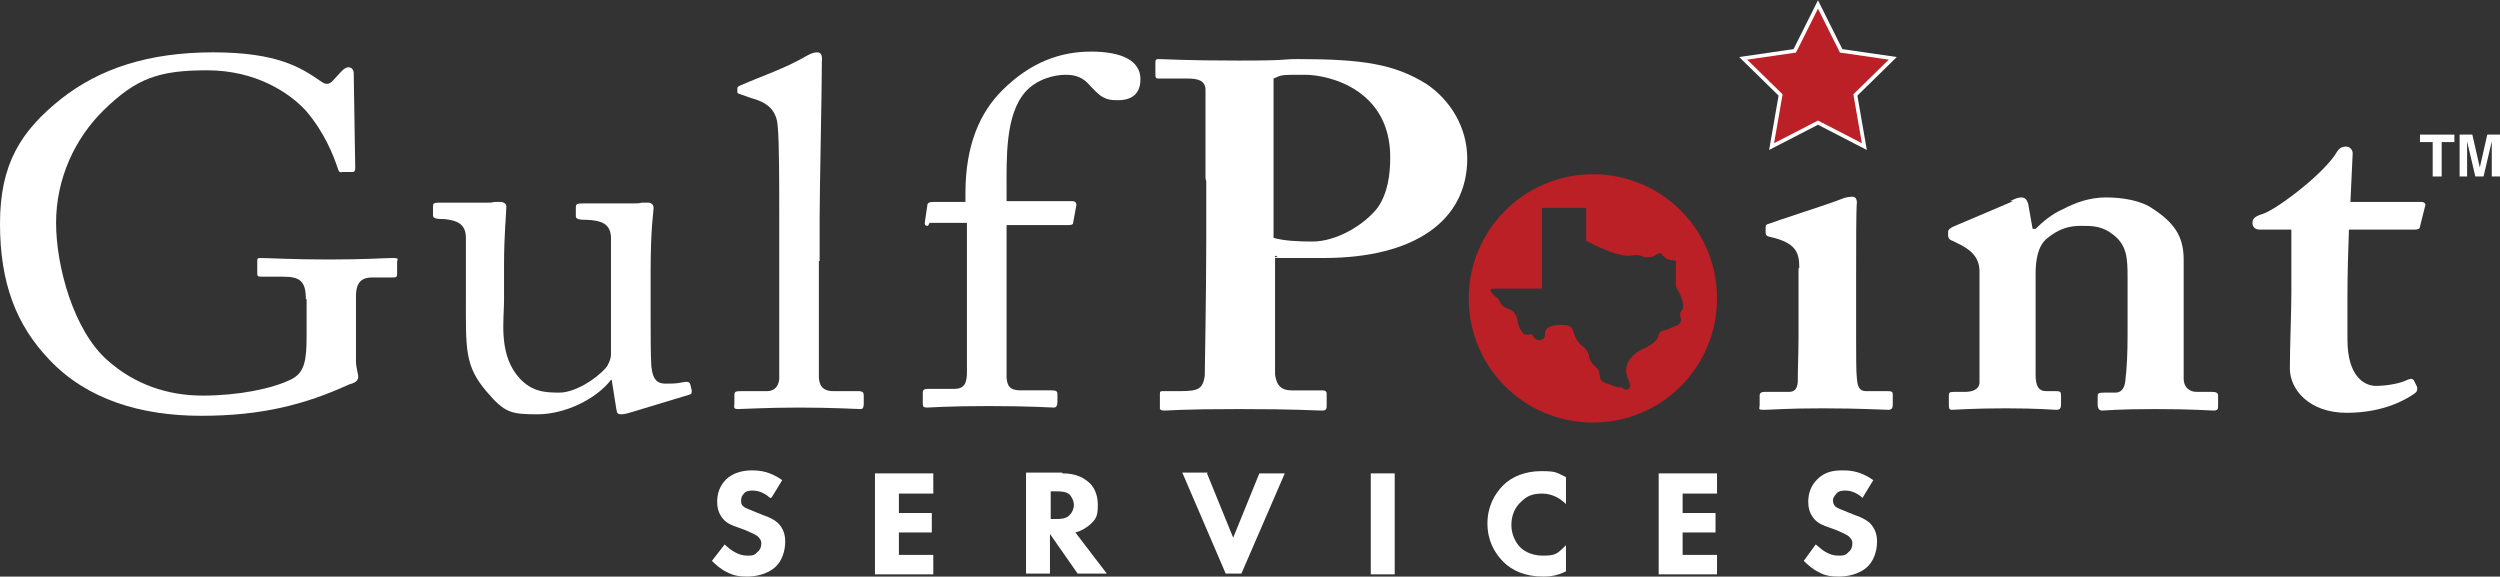
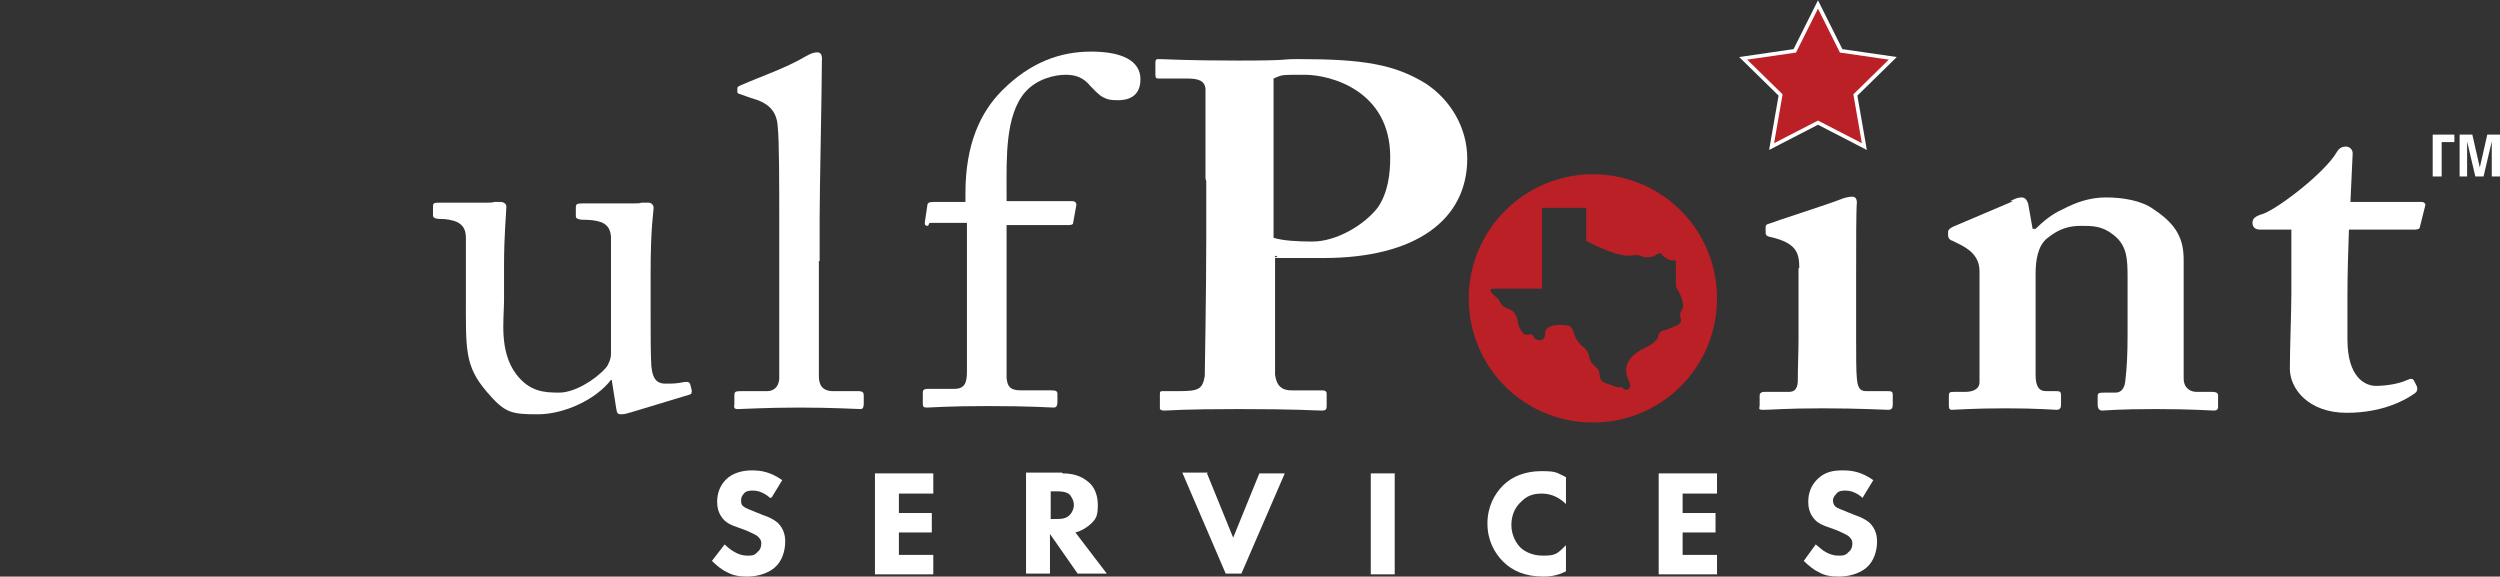
<svg xmlns="http://www.w3.org/2000/svg" id="Layer_2" version="1.1" viewBox="0 0 334.3 77.1">
  <rect x="0" y="0" width="334.3" height="77.1" fill="#333333" stroke="none" />
  <defs>
    <style>
      .st0 {
        fill-rule: evenodd;
        stroke: #fff;
        stroke-miterlimit: 10;
        stroke-width: .5px;
      }

      .st0, .st1 {
        fill: #ba2026;
      }

      .st2 {
        fill: #fff;
      }
    </style>
  </defs>
  <g id="HOME">
    <g id="logo-reversed">
      <g id="SERVICES">
        <path class="st2" d="M103,66.6c-1-.9-1.9-1-2.3-1s-1,0-1.3.5c-.2.2-.3.5-.3.8s0,.6.3.8c.3.3.8.4,1.7.8l1,.4c.6.2,1.3.5,1.9,1,.8.8,1,1.7,1,2.5,0,1.4-.5,2.6-1.2,3.3-1.2,1.2-3,1.4-3.9,1.4s-1.8-.1-2.7-.6c-.7-.3-1.5-1-2-1.5l1.7-2.2c.3.3.9.8,1.3,1,.5.3,1.1.5,1.7.5s1,0,1.4-.5c.3-.2.5-.6.5-1.1s-.2-.7-.5-1c-.4-.3-1.2-.6-1.6-.8l-1.1-.4c-.6-.2-1.4-.5-1.9-1.1-.7-.8-.8-1.7-.8-2.3,0-1.2.4-2.2,1.2-3s2.1-1.2,3.4-1.2,2.5.2,4.1,1.3l-1.4,2.3h0Z" />
        <path class="st2" d="M124.8,66h-4.6v2.6h4.4v2.6h-4.4v3h4.6v2.6h-7.8v-13.5h7.8v2.6h0Z" />
        <path class="st2" d="M142.1,63.3c1.8,0,2.8.6,3.5,1.2.6.5,1.2,1.5,1.2,3s-.2,1.9-1.1,2.7c-.5.4-1.1.8-1.9,1l4.2,5.5h-3.9l-3.7-5.3v5.3h-3.2v-13.5h4.8,0ZM140.5,69.4h.7c.6,0,1.4,0,1.9-.6.2-.2.5-.7.5-1.3s-.4-1.2-.6-1.4c-.5-.4-1.3-.4-1.8-.4h-.7v3.7h0Z" />
        <path class="st2" d="M161.4,63.3l3.5,8.6,3.5-8.6h3.4l-5.8,13.4h-2.1l-5.8-13.5h3.4Z" />
        <path class="st2" d="M186.5,63.3v13.5h-3.2v-13.5h3.2Z" />
        <path class="st2" d="M209.4,76.4c-1.2.6-2.2.7-3,.7-2.5,0-4.2-.8-5.4-2-1.2-1.2-2.1-2.9-2.1-5.1s.9-3.9,2.1-5.1c1.2-1.2,3-1.9,5.1-1.9s2,.2,3.3.8v3.6c-.7-.7-1.8-1.4-3.2-1.4s-2.1.4-2.8,1.1c-.8.7-1.3,1.8-1.3,3.1s.6,2.4,1.2,3c.3.3,1.3,1.1,3,1.1s1.9-.2,3.1-1.4v3.6h0Z" />
        <path class="st2" d="M229.6,66h-4.6v2.6h4.4v2.6h-4.4v3h4.6v2.6h-7.8v-13.5h7.8v2.6h0Z" />
        <path class="st2" d="M249.1,66.6c-1-.9-1.9-1-2.3-1s-1,0-1.3.5c-.2.2-.4.5-.4.8s.1.6.3.8c.3.3.8.4,1.7.8l1,.4c.6.2,1.3.5,1.9,1,.8.8,1,1.7,1,2.5,0,1.4-.5,2.6-1.2,3.3-1.2,1.2-3,1.4-3.9,1.4s-1.9-.1-2.7-.6c-.7-.3-1.5-1-2-1.5l1.6-2.2c.4.3.9.8,1.3,1,.5.3,1.1.5,1.7.5s1,0,1.4-.5c.3-.2.5-.6.5-1.1s-.2-.7-.5-1c-.4-.3-1.2-.6-1.6-.8l-1.1-.4c-.6-.2-1.4-.5-1.9-1.1-.7-.8-.8-1.7-.8-2.3,0-1.2.4-2.2,1.2-3,1-1,2.1-1.2,3.4-1.2s2.5.2,4.1,1.3l-1.4,2.3h0Z" />
      </g>
      <g id="GulfPoint_Caslon_sentence_case">
-         <path class="st2" d="M40.9,40c0-2.4-.8-3-3-3h-3c-.4,0-.5-.1-.5-.4v-1.6c0-.4,0-.5.4-.5,1,0,4.3.2,9.2.2s7.5-.2,8.5-.2.6.2.6.5v1.6c0,.3,0,.5-.5.5h-2.8c-1.3,0-2.2.5-2.2,2.5v8.7c0,.9.3,1.6.3,2.1s-.4.8-1.2,1c-5.9,2.7-11.7,4.2-19.8,4.2s-15.3-2.2-20.3-7.5C2.2,43.5,0,37.9,0,29.9s2.8-12.4,8.2-16.7c5.1-4,11.6-6.2,20.3-6.2s11.8,2.1,14.3,3.8c.8.6,1.2.5,1.7,0l1.1-1.2c.3-.3.6-.6,1-.6s.7.3.7.8l.2,12.6c0,.3,0,.6-.4.6h-1.3c-.3.1-.5,0-.6-.4-.6-1.8-1.8-4.9-4.3-7.8-2.2-2.4-6.7-5.4-13.2-5.4s-9.5,1.1-13.8,5.3c-3.9,3.8-6.4,9.2-6.4,15.1s2.4,14.5,6.9,18.4c3.6,3.2,8,4.7,12.7,4.7s9.3-.9,11.9-2.2c1.7-.9,2-2.4,2-5.8v-4.9h0Z" />
        <path class="st2" d="M87,41.2c0,3.2,0,6.4.1,7.8.2,2,1,2.3,1.9,2.3s1.5,0,2.4-.2c.6-.1.8,0,.9.3l.2.8c0,.4,0,.5-.4.6l-7.6,2.3c-.4.1-.9.3-1.4.3s-.6-.1-.7-.8l-.6-3.8h-.1c-2,2.6-6.2,4.6-9.8,4.6s-4.4-.2-6.8-3c-3-3.5-2.8-5.7-2.8-12.9v-7.7c0-1.8-1.1-2.3-2.8-2.5-1.2,0-1.6-.1-1.6-.5v-1.2c0-.4.1-.5.8-.5h6.4c.4,0,.7,0,1-.1.3,0,.6,0,.8,0,.5,0,.9.3.8.8,0,.6-.3,3.7-.3,7.6v4.7c0,2.6-.7,6.8,1.6,9.9,1.8,2.4,3.8,2.5,5.8,2.5s4.8-1.7,6.2-3.3c.3-.3.7-1.2.7-1.8v-15.7c-.1-1.8-1.3-2.2-3.1-2.3-1.2,0-1.6-.1-1.6-.5v-1.1c0-.5.1-.6.9-.6h6.7c.5,0,.9,0,1.2-.1.4,0,.7,0,.9,0,.4,0,.7.3.7.7,0,.6-.4,2.3-.4,8.8v4.9h0Z" />
        <path class="st2" d="M109.5,34.9c0,3.4,0,13.4,0,15.4,0,1.1.4,2,1.9,2h3.3c.7,0,.8.2.8.6v1.1c0,.4-.1.7-.4.7-.5,0-3.7-.2-8.2-.2s-7.5.2-8.2.2-.5-.3-.5-.7v-1.1c0-.5.1-.6.9-.6h3.5c.8,0,1.5-.5,1.6-1.6,0-2,0-13.4,0-17.2v-4.1c0-4.7,0-10.6-.2-12.4-.1-2.2-1.3-3.3-3.6-3.9l-1.4-.5c-.4-.1-.4-.2-.4-.3v-.5c0-.2.2-.3.7-.5,2.5-1.1,5.8-2.2,8.5-3.8.7-.4,1.1-.5,1.5-.5s.7.3.6,1.2c0,3.6-.3,17.3-.3,20.9v5.8h0Z" />
        <path class="st2" d="M124.1,30.2c-.4,0-.5-.1-.4-.7l.3-2c0-.4.3-.5.9-.5h4.2v-1.2c0-6.5,2-10.8,4.9-13.7,3.8-3.8,7.8-5.2,11.9-5.2s6.6,1.2,6.6,3.7-1.9,2.8-3,2.8-1.4-.1-2-.4c-.6-.3-1.4-1.2-1.7-1.5-.9-1.1-1.9-1.5-3.3-1.5s-3.8.5-5.4,2.3c-2.7,3.1-2.5,8.8-2.5,13.4v1.2h8.8c.5,0,.6.4.5.7l-.4,2.2c0,.3-.4.3-.9.3h-8v5.9c0,7.8,0,13.8,0,14.5.1,1.1.4,1.7,1.9,1.7h4.1c.6,0,.8.1.8.5v1c0,.5-.1.8-.5.8s-3.1-.2-8.7-.2-7.7.2-8.2.2-.6-.1-.6-.5v-1.5c0-.3.1-.5.7-.5h3.5c1.4,0,1.7-.8,1.7-2.3v-19.9h-5,0Z" />
        <path class="st2" d="M161.2,23.9c0-4.3,0-11.3,0-12-.1-1.1-.9-1.4-2.5-1.4h-3.8c-.3,0-.4-.1-.4-.5v-1.6c0-.4.1-.5.4-.5.9,0,3.5.2,10.7.2s5.5-.2,8-.2c8.7,0,12.9.7,17.1,3.3,3.3,2.2,5.5,5.9,5.5,10,0,8.2-6.9,13.3-19.2,13.3s-4.6,0-6.5-.3v2.9c0,3.2,0,12.1,0,13,.2,1.5.9,2.1,2.2,2.1h4.1c.6,0,.6.3.6.5v1.5c0,.4,0,.7-.6.7-1,0-3.3-.2-11.1-.2s-9.3.2-10,.2-.6-.3-.6-.5v-1.6c0-.4,0-.5.4-.5h2.3c2.5,0,3-.3,3.3-2,0-.7.2-10.9.2-18.5v-7.6h0ZM170.3,31.8c1.3.4,3.3.5,5.2.5,3.2,0,6.9-2.2,8.7-4.5,1.4-2,1.7-4.5,1.7-6.8,0-8.9-8-11-11.4-11s-3,0-4.2.5v21.3h0Z" />
        <path class="st2" d="M240.6,35.8c0-2-.4-3.3-3.8-4.1-.6-.1-.7-.3-.7-.6v-.7c0-.3.1-.4.5-.5,1-.4,8.2-2.7,9.4-3.2.7-.3,1.3-.4,1.7-.4s.6.3.6.8c-.1,1-.1,5.3-.1,10.7v7.1c0,2.5,0,4.9.1,5.7.1,1.2.4,1.7,1.2,1.7h2.9c.6,0,.7.1.7.5v1.3c0,.4-.1.7-.6.7s-3.9-.2-8.8-.2-6.9.2-7.8.2-.6-.1-.6-.7v-1.2c0-.4.3-.5.7-.5h3.2c.7,0,1.1-.3,1.2-1.3,0-2,.1-4.1.1-5.9v-9.3h0Z" />
        <path class="st2" d="M268.8,26.9c.6-.3,1-.5,1.5-.5s.7.3.9.8l.6,3.4h.4c.9-.9,2.2-2,3.6-2.6,1.7-.9,3.6-1.6,5.8-1.6s4.8.4,6.4,1.6c3.2,2.1,4,4.1,4,6.8v9.5c0,2.1,0,5,0,6.3s.9,1.8,1.7,1.8h2c.6,0,.9.1.9.5v1.5c0,.3-.1.5-.6.5s-2.8-.2-7.8-.2-6.7.2-7.1.2-.6-.3-.6-.8v-1.1c0-.4.1-.5.9-.5h1.5c.6,0,1.2-.4,1.3-1.6.2-1.7.3-3.5.3-6.2v-7.6c0-2.6-.1-4.3-1.9-5.7-1.5-1.2-2.8-1.2-4.3-1.2s-2.9.3-4.6,1.7c-1.2,1-1.5,2.9-1.5,4.7v13.5c0,1.5.4,2.2,1.4,2.2h1.3c.6,0,.7.1.7.6v1.2c0,.4-.1.7-.6.7s-2.5-.2-6.8-.2-6.8.2-7.2.2-.4-.3-.4-.7v-1.2c0-.4.1-.5.7-.5h1.5c.9,0,1.9-.3,1.9-1.3v-14.8c0-2-1.3-3-3-3.8l-.6-.3c-.4-.1-.6-.4-.6-.7v-.5c0-.3.3-.5.7-.7l8-3.4h0Z" />
        <path class="st2" d="M302.2,30.7c-.6,0-1-.3-1-.9s.4-.9,1.4-1.2c2-.7,8.3-5.5,9.9-8.3.3-.5.7-.7,1.2-.7s.9.4.9.9l-.3,6.5h9.5c.4,0,.6.3.5.5l-.7,2.8c0,.3-.3.4-.7.4h-8.8c-.1,2.8-.2,5.9-.2,8.8v5.9c0,5.1,2.4,6.2,3.8,6.2s3.2-.3,4.2-.8c.5-.2.7-.2.9.1l.4.8c.1.4,0,.7-.3.9-1,.7-4,2.6-9.1,2.6s-7.6-3.2-7.6-5.9.2-7.6.2-10.1v-8.5h-4.2,0Z" />
      </g>
      <path class="st1" d="M213,23.3c-9.1,0-16.6,7.4-16.6,16.6s7.4,16.6,16.6,16.6,16.6-7.4,16.6-16.6-7.4-16.6-16.6-16.6ZM224.8,42.7c0,.4-.3.8-.8.9-.5.2-.8.4-1.2.5-.6.1-1,.3-1.1,1-.2.5-.8,1-1.9,1.5-1.5.7-2.8,2-2.2,3.8.2.5.3.8.4,1.1,0,.5-.5.8-.9.5-.3-.3,0-.2-.5-.2-.4,0-.9-.2-1.4-.4-.7-.2-1.1-.4-1.2-.8-.2-.5,0-1.1-.6-1.5-.5-.4-.8-.9-.9-1.3,0-.5-.4-1.2-.9-1.5-.5-.4-.9-1-1.1-1.6-.2-.8-.4-1.1-1-1.2-.7-.1-1.6-.1-2.3.2-.4.2-.5.4-.6.8,0,.4,0,.9-.7,1-.3,0-.6-.1-.8-.4,0-.2-.2-.3-.2-.3-.5-.4-1,.7-1.8-1.2-.2-.5-.1-.9-.4-1.4-.2-.5-.6-.8-1-.9-.4-.1-.8-.4-1-.7-.4-.7-.2-.5-.8-1-.7-.6-.8-1-.2-1h6.5v-10.8h0,0s0,0,0,0h5.9v4.4c2.3,1.2,4.1,1.9,5.5,2,.7,0,1.3-.2,1.8,0,.4.1.3.2.8.2.4,0,.8,0,1.2-.3.3-.2.7-.4.9,0,0,.1,0,.1.2.2.3.3.7.5,1.1.5.3,0,.6,0,.5.4v3.1c1,1.7,1.2,2.8.7,3.3-.3.4,0,.9,0,1.4Z" />
      <g id="TM">
-         <path class="st2" d="M328.2,18v1h-1.7v4.6h-1.2v-4.6h-1.7v-1h4.6Z" />
+         <path class="st2" d="M328.2,18v1h-1.7v4.6h-1.2v-4.6v-1h4.6Z" />
        <path class="st2" d="M330,23.6h-1.1v-5.6h1.7l1,4.4,1-4.4h1.7v5.6h-1.1v-4.7l-1.1,4.7h-1.1l-1.1-4.7v4.7h0Z" />
      </g>
      <polygon class="st0" points="243.1 .6 246.2 6.8 253.1 7.8 248.1 12.7 249.3 19.6 243.1 16.4 236.9 19.6 238.1 12.7 233.1 7.8 240 6.8 243.1 .6" />
    </g>
  </g>
</svg>